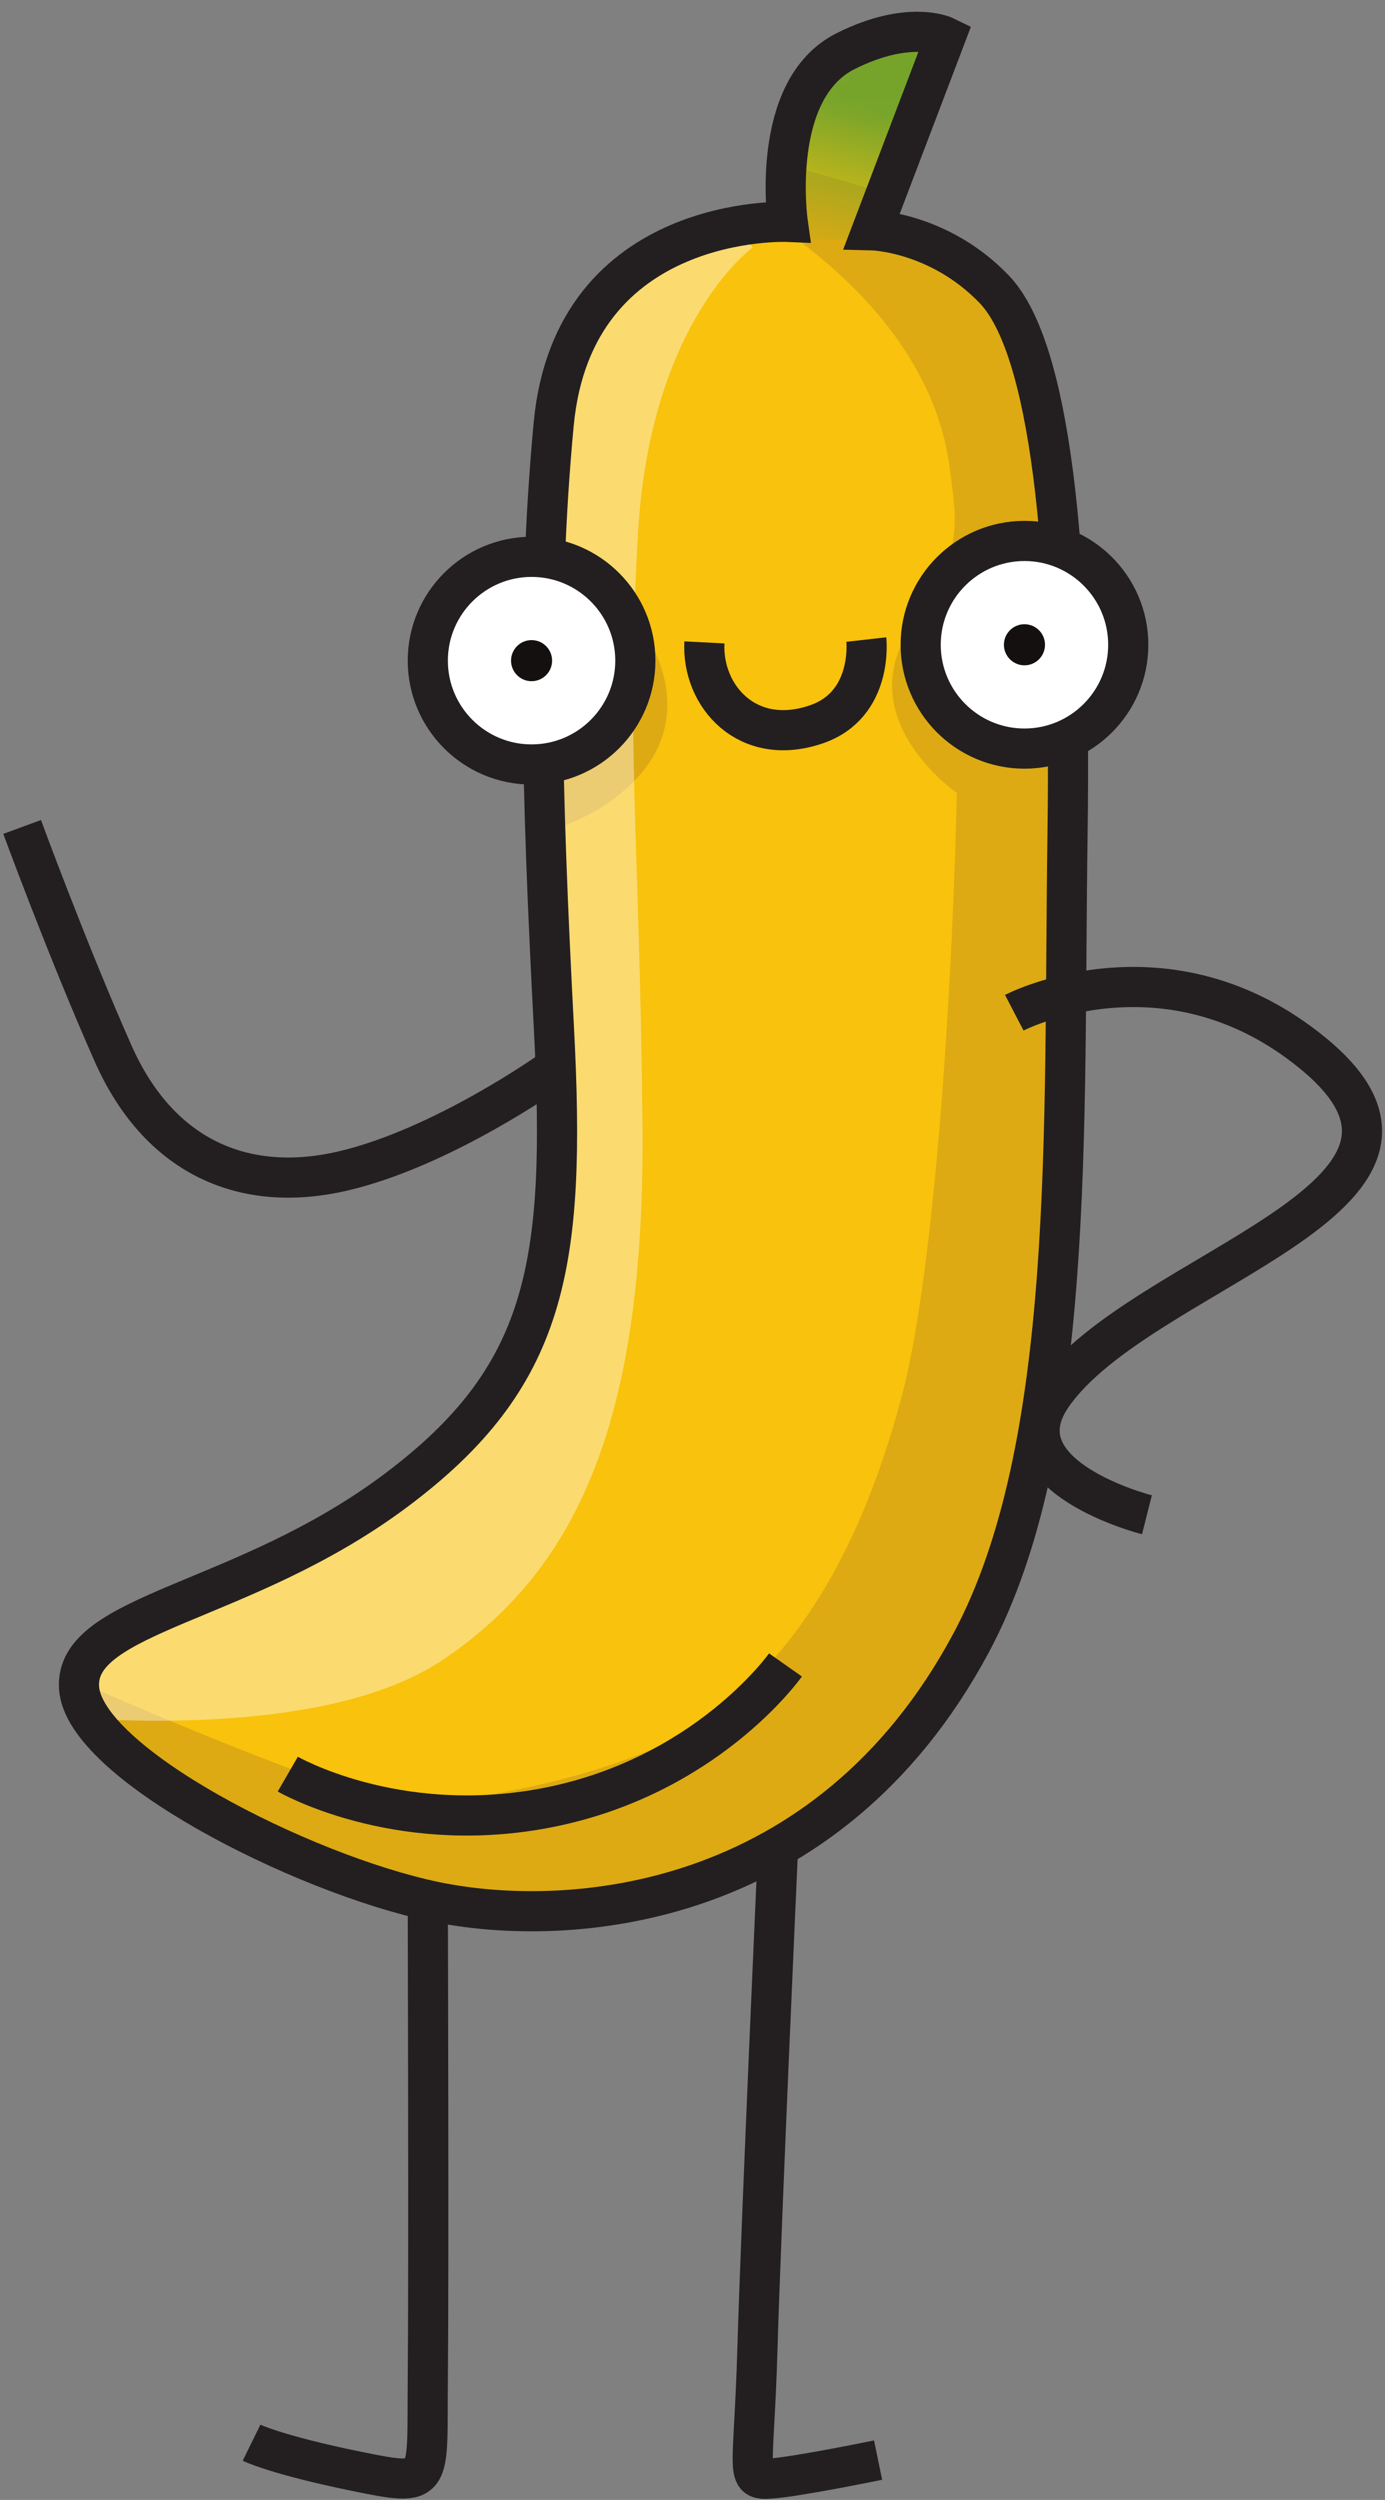
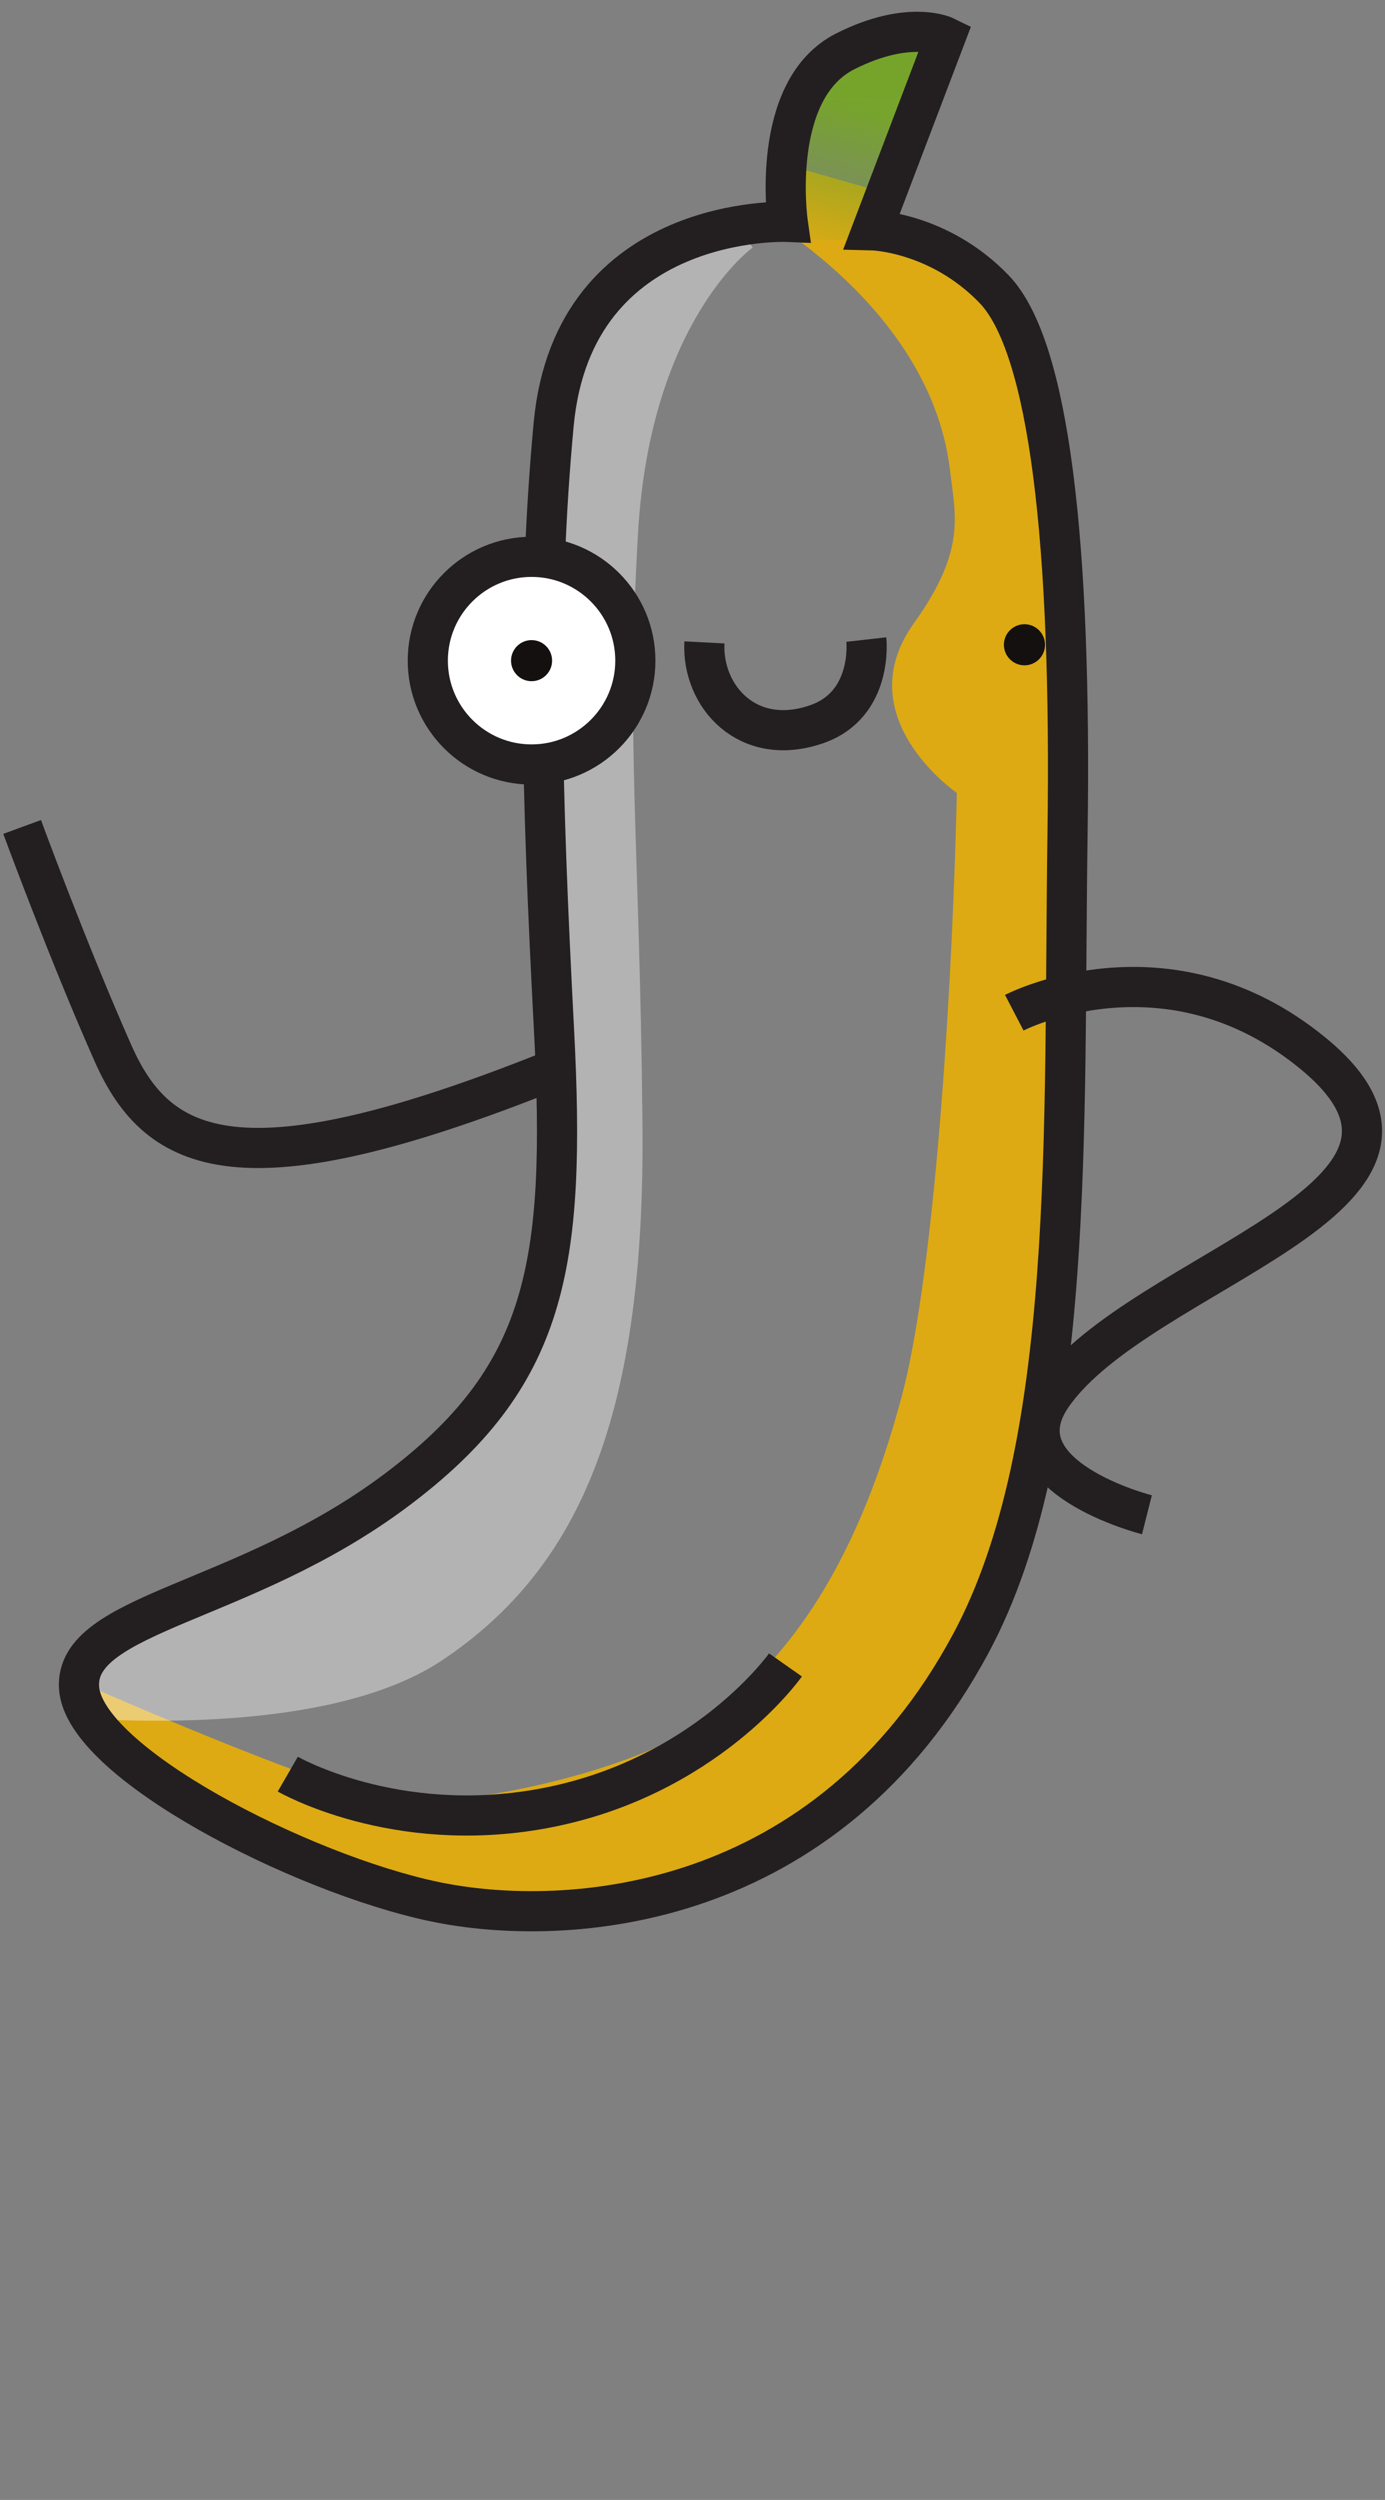
<svg xmlns="http://www.w3.org/2000/svg" width="92" height="166" viewBox="0 0 92 166" fill="none">
  <rect x="0" y="0" width="92" height="166" fill="#808080" stroke="none" />
-   <path fill-rule="evenodd" clip-rule="evenodd" d="M52.324 14.731C52.324 14.731 38.099 14.113 36.78 28.161C35.647 40.239 35.964 52.391 36.794 68.255C37.623 84.118 36.34 91.48 26.23 99.019C16.12 106.556 4.959 107.08 5.25 112.056C5.542 117.031 19.99 124.409 28.84 126.269C37.692 128.128 54.946 126.928 64.503 109.101C71.487 96.079 70.631 74.813 70.911 55.423C71.191 36.032 69.702 23.015 66.039 19.204C62.376 15.393 57.922 15.29 57.922 15.29L62.814 2.44C62.814 2.44 60.42 1.253 56.151 3.407C51.09 5.959 52.324 14.731 52.324 14.731Z" fill="#F8C20D" />
  <mask id="mask0_518_470" style="mask-type:luminance" maskUnits="userSpaceOnUse" x="5" y="2" width="66" height="125">
    <path d="M52.324 14.731C52.324 14.731 38.099 14.113 36.78 28.161C35.647 40.239 35.964 52.391 36.794 68.255C37.623 84.118 36.34 91.48 26.23 99.019C16.12 106.556 4.959 107.08 5.25 112.056C5.542 117.031 19.99 124.409 28.84 126.269C37.692 128.128 54.946 126.928 64.503 109.101C71.487 96.079 70.631 74.813 70.911 55.423C71.191 36.032 69.702 23.015 66.039 19.204C62.376 15.393 57.922 15.29 57.922 15.29L62.814 2.44C62.814 2.44 60.42 1.253 56.151 3.407C51.09 5.959 52.324 14.731 52.324 14.731Z" fill="white" />
  </mask>
  <g mask="url(#mask0_518_470)">
    <path fill-rule="evenodd" clip-rule="evenodd" d="M48.552 13.116C48.552 13.116 61.695 19.563 63.1 31.185C63.48 34.335 64.164 36.552 60.7 41.395C56.242 47.627 63.559 52.651 63.559 52.651C63.559 52.651 63.535 53.668 63.522 54.18C63.128 68.76 61.859 85.357 59.907 92.695C56.664 104.877 51.759 110.656 47.024 114.137C42.291 117.617 30.581 120.133 26.091 119.529C21.602 118.924 5.244 111.672 5.244 111.672L22.451 132.293L47.556 138.075L73.793 125.4L83.225 79.859L84.466 32.597L78.728 18.516L52.407 10.981L48.552 13.116Z" fill="#DDAA13" />
-     <path fill-rule="evenodd" clip-rule="evenodd" d="M43.067 42.467C43.067 42.467 46.227 47.151 42.54 51.409C38.911 55.603 33.154 55.751 33.154 55.751L30.645 50.347L43.067 42.467Z" fill="#DDAA13" />
    <mask id="mask1_518_470" style="mask-type:luminance" maskUnits="userSpaceOnUse" x="45" y="-4" width="24" height="22">
      <path d="M45.444 17.059H68.051V-3.488H45.444V17.059Z" fill="url(#paint0_linear_518_470)" />
    </mask>
    <g mask="url(#mask1_518_470)">
      <path fill-rule="evenodd" clip-rule="evenodd" d="M64.106 15.044C64.106 15.044 51.644 17.059 48.544 15.099C45.444 13.14 47.112 -3.488 47.112 -3.488L68.051 -2.112L64.106 15.044Z" fill="#76A42B" />
    </g>
    <path fill-rule="evenodd" clip-rule="evenodd" d="M50 16.436C50 16.436 43.188 21.293 42.38 35.417C41.572 49.541 42.484 55.527 42.676 74.571C42.868 93.615 38.746 103.977 29.379 110.24C20.426 116.225 1.47 113.756 1.47 113.756V104.187L29.202 84.428L29.31 51.58L28.043 25.087L45.97 10.865L50 16.436Z" fill="white" fill-opacity="0.404" />
  </g>
  <path d="M52.324 14.731C52.324 14.731 38.099 14.113 36.78 28.161C35.647 40.239 35.964 52.391 36.794 68.255C37.623 84.118 36.34 91.48 26.23 99.019C16.12 106.556 4.959 107.08 5.25 112.056C5.542 117.031 19.99 124.409 28.84 126.269C37.692 128.128 54.946 126.928 64.503 109.101C71.487 96.079 70.631 74.813 70.911 55.423C71.191 36.032 69.702 23.015 66.039 19.204C62.376 15.393 57.922 15.29 57.922 15.29L62.814 2.44C62.814 2.44 60.42 1.253 56.151 3.407C51.09 5.959 52.324 14.731 52.324 14.731Z" stroke="#231F20" stroke-width="2.667" stroke-miterlimit="10" />
  <path fill-rule="evenodd" clip-rule="evenodd" d="M35.31 36.975C39.116 36.975 42.204 40.064 42.204 43.868C42.204 47.673 39.116 50.763 35.31 50.763C31.505 50.763 28.417 47.673 28.417 43.868C28.417 40.064 31.505 36.975 35.31 36.975Z" fill="white" stroke="#231F20" stroke-width="2.667" stroke-miterlimit="10" />
-   <path fill-rule="evenodd" clip-rule="evenodd" d="M68.052 35.92C71.856 35.92 74.945 39.009 74.945 42.813C74.945 46.619 71.856 49.708 68.052 49.708C64.247 49.708 61.157 46.619 61.157 42.813C61.157 39.009 64.247 35.92 68.052 35.92Z" fill="white" stroke="#231F20" stroke-width="2.667" stroke-miterlimit="10" />
  <path d="M57.547 42.467C57.547 42.467 58.034 46.784 54.243 48.092C49.651 49.676 46.606 46.22 46.791 42.656" stroke="#231F20" stroke-width="2.667" stroke-miterlimit="10" />
  <path fill-rule="evenodd" clip-rule="evenodd" d="M35.31 42.504C36.064 42.504 36.674 43.116 36.674 43.868C36.674 44.621 36.064 45.233 35.31 45.233C34.557 45.233 33.946 44.621 33.946 43.868C33.946 43.116 34.557 42.504 35.31 42.504Z" fill="#13100F" />
  <path fill-rule="evenodd" clip-rule="evenodd" d="M68.052 41.449C68.804 41.449 69.416 42.061 69.416 42.813C69.416 43.567 68.804 44.179 68.052 44.179C67.299 44.179 66.686 43.567 66.686 42.813C66.686 42.061 67.299 41.449 68.052 41.449Z" fill="#13100F" />
-   <path d="M28.417 126.491C28.417 126.491 28.489 150.973 28.417 157.983C28.344 164.993 28.906 165.169 23.633 164.091C18.36 163.012 16.709 162.201 16.709 162.201" stroke="#231F20" stroke-width="2.667" stroke-miterlimit="10" />
-   <path d="M36.574 71.108C36.574 71.108 29.36 76.244 22.724 77.769C16.087 79.293 10.52 76.731 7.518 69.965C4.515 63.201 1.47 54.911 1.47 54.911" stroke="#231F20" stroke-width="2.667" stroke-miterlimit="10" />
+   <path d="M36.574 71.108C16.087 79.293 10.52 76.731 7.518 69.965C4.515 63.201 1.47 54.911 1.47 54.911" stroke="#231F20" stroke-width="2.667" stroke-miterlimit="10" />
  <path d="M52.176 110.555C52.176 110.555 46.868 118.107 36.045 120.092C26.192 121.9 19.117 117.805 19.117 117.805" stroke="#231F20" stroke-width="2.667" stroke-miterlimit="10" />
  <path d="M67.374 67.247C67.374 67.247 77.526 61.971 87.239 69.961C98.897 79.551 75.707 84.243 69.881 92.68C66.17 98.055 76.186 100.584 76.186 100.584" stroke="#231F20" stroke-width="2.667" stroke-miterlimit="10" />
-   <path d="M51.674 122.84C51.674 122.84 50.562 147.483 50.314 155.933C50.068 164.384 49.438 164.7 51.201 164.58C52.964 164.46 58.328 163.355 58.328 163.355" stroke="#231F20" stroke-width="2.667" stroke-miterlimit="10" />
  <defs>
    <linearGradient id="paint0_linear_518_470" x1="57.567" y1="7.209" x2="55.042" y2="16.988" gradientUnits="userSpaceOnUse">
      <stop stop-color="white" />
      <stop offset="1" stop-color="white" stop-opacity="0" />
    </linearGradient>
  </defs>
</svg>